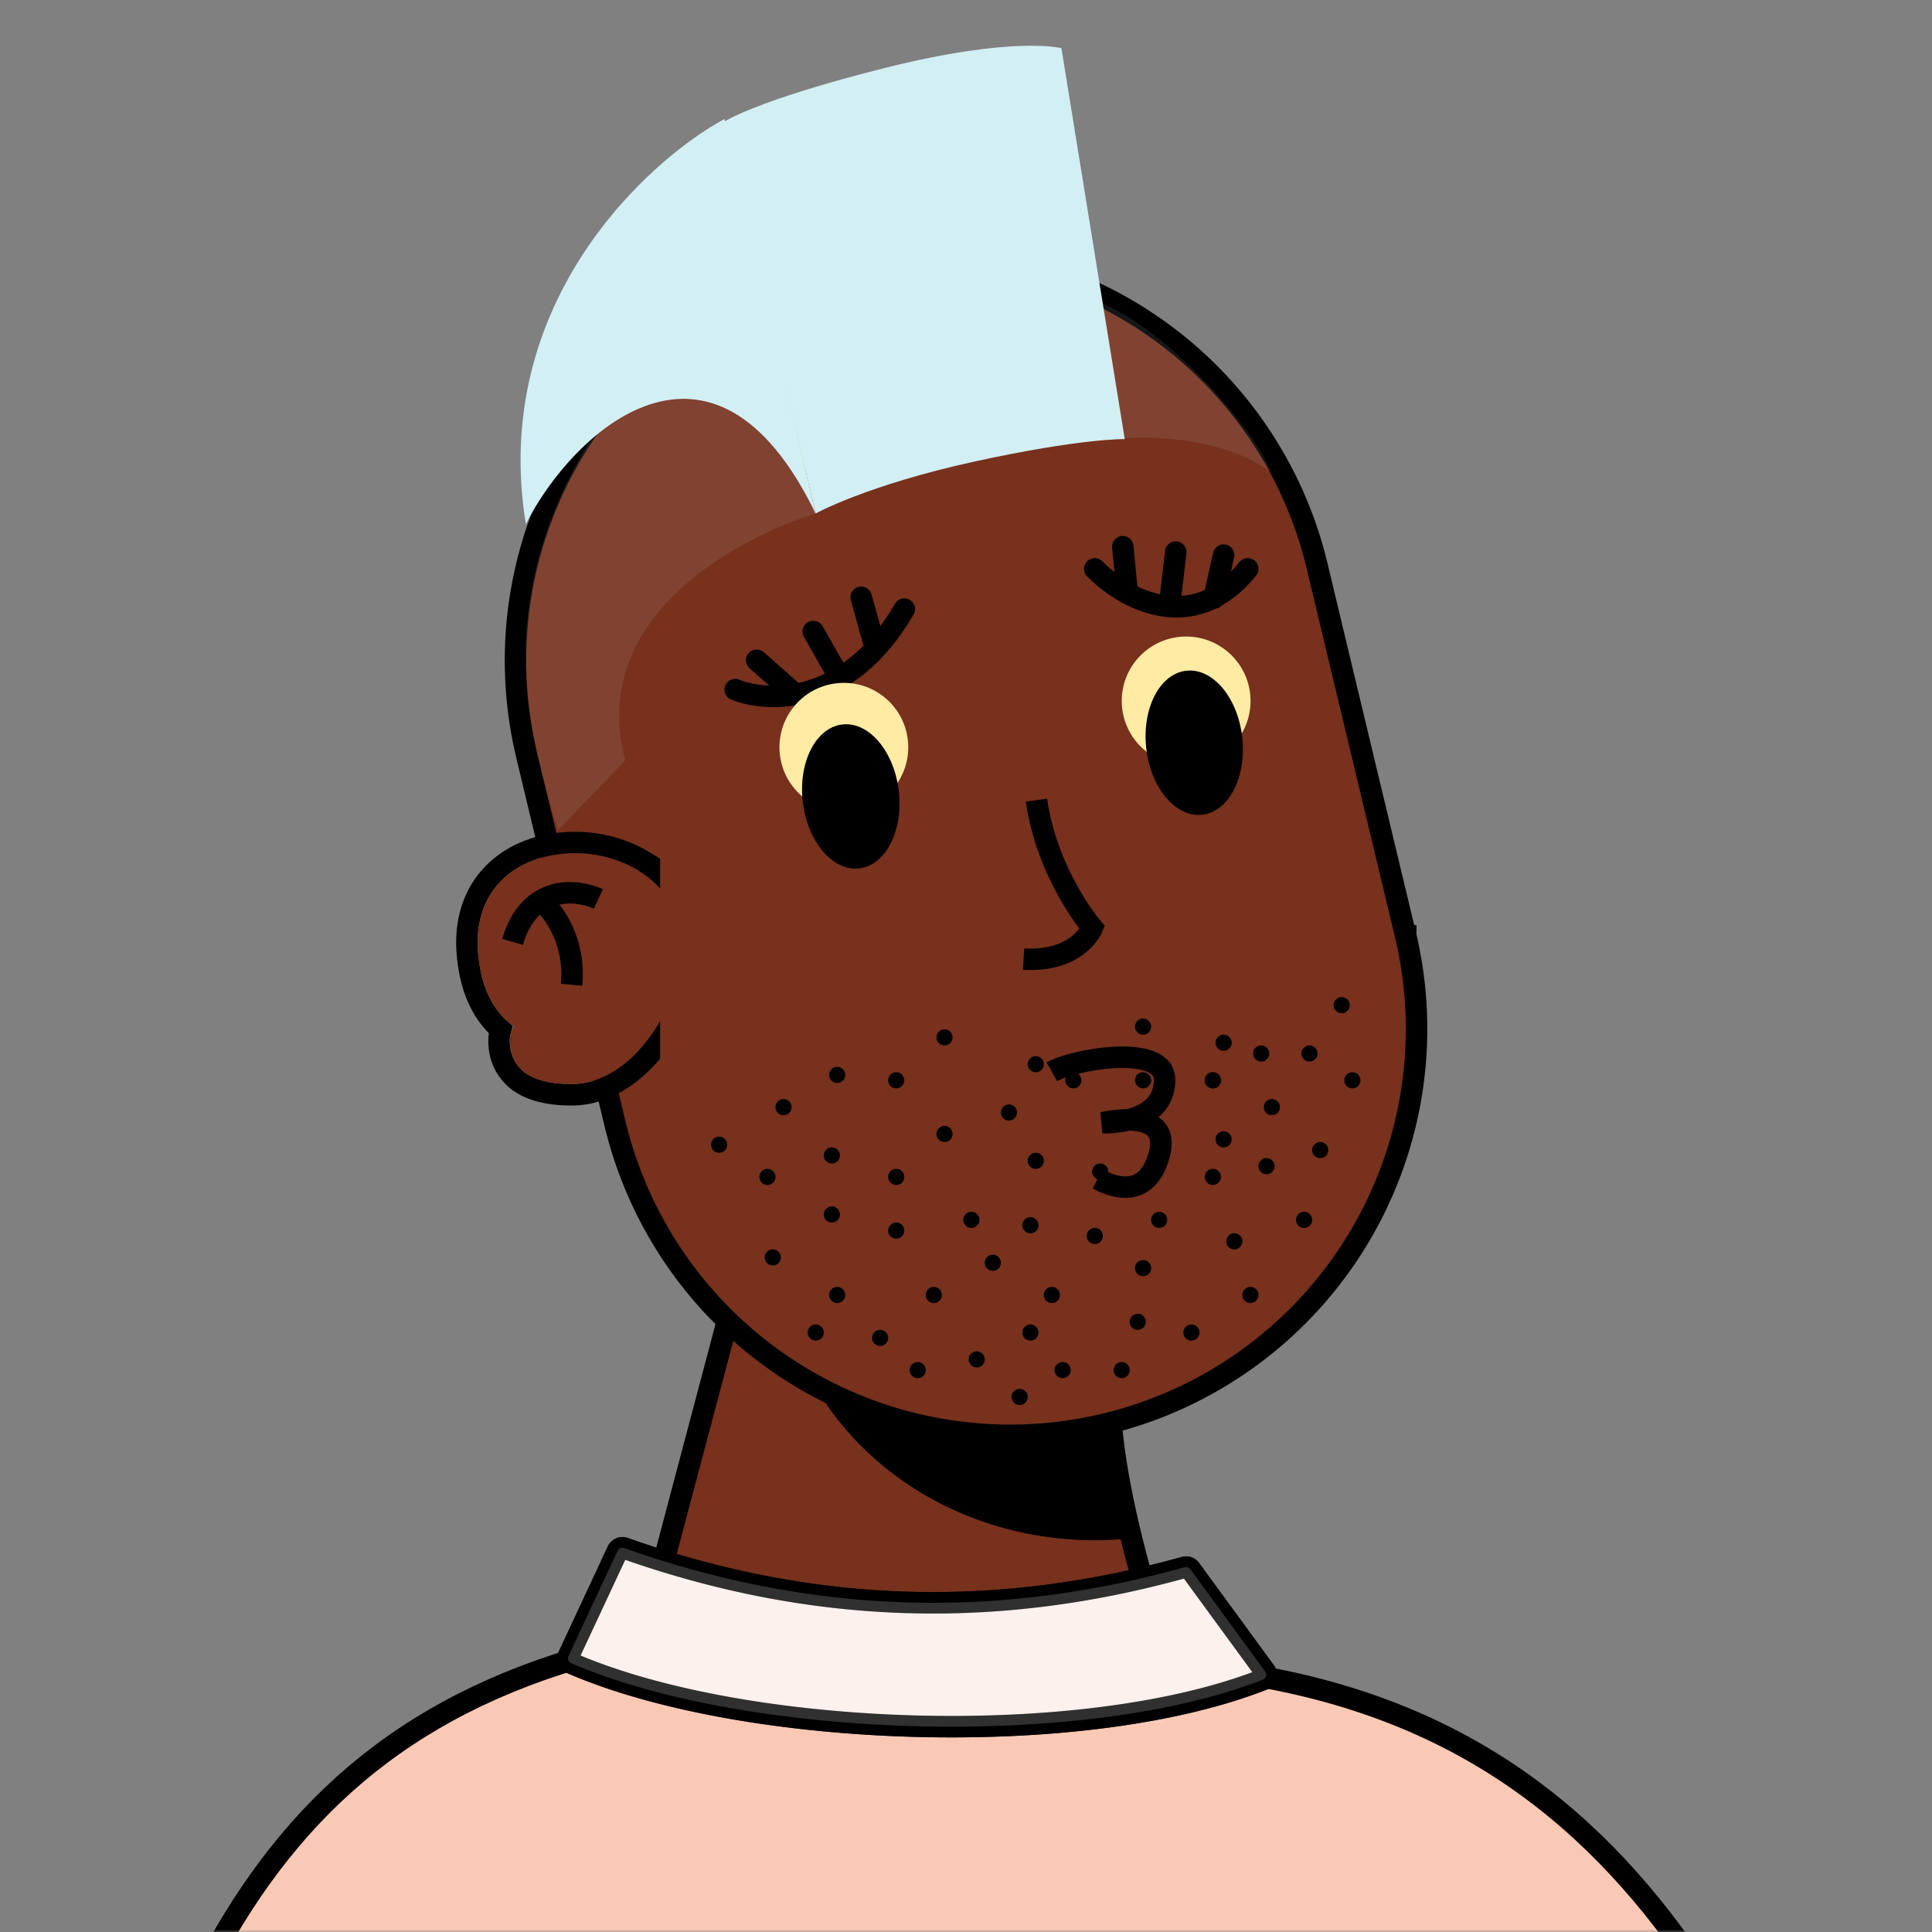
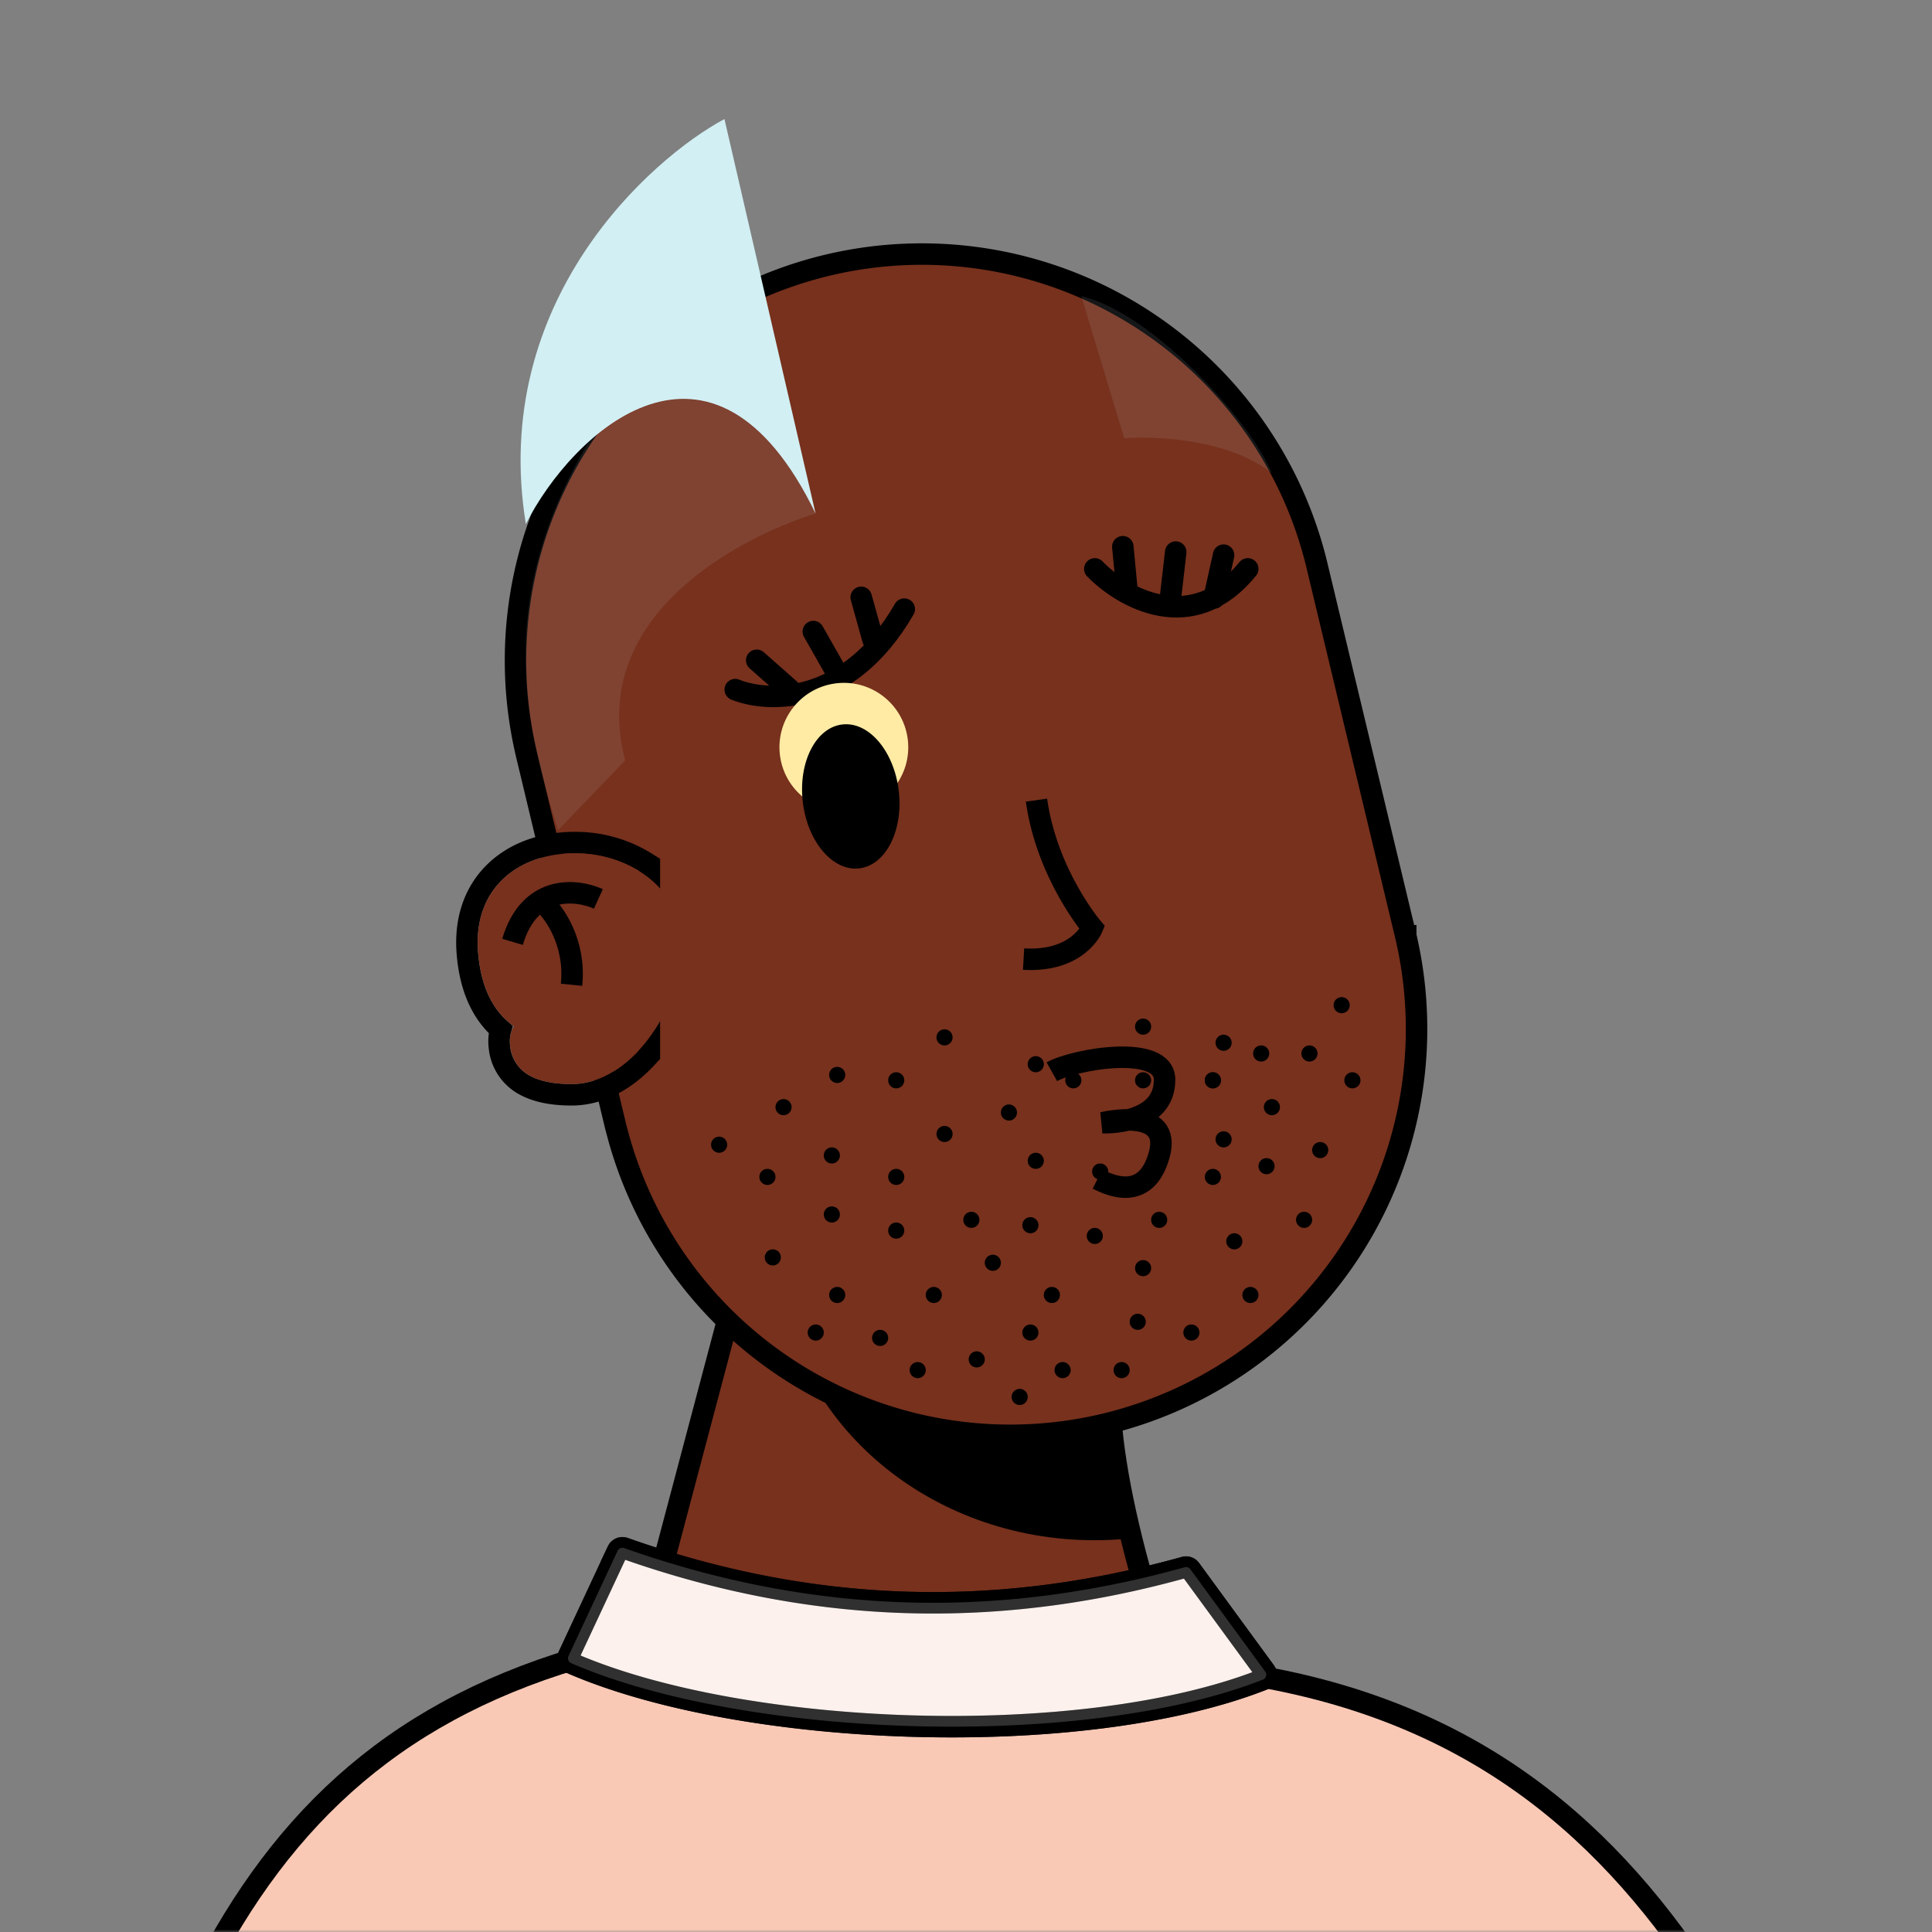
<svg xmlns="http://www.w3.org/2000/svg" viewBox="0 0 360 360" fill="none" shape-rendering="auto">
  <rect x="0" y="0" width="360" height="360" fill="#808080" stroke="none" />
  <mask id="viewboxMask">
    <rect width="360" height="360" rx="0" ry="0" x="0" y="0" fill="#fff" />
  </mask>
  <g mask="url(#viewboxMask)">
    <g transform="translate(80 23)">
      <path d="M154 319.5c-14.4-20-25.67-58.67-27-78L58.5 212 30 319.5h124Z" fill="#77311d" stroke="#000" stroke-width="4" />
      <path d="M130.37 263.69c-2.1.2-4.22.31-6.37.31-30.78 0-56.05-21.57-58.76-49.1L127 241.5c.38 5.48 1.55 13.32 3.37 22.19Z" fill="#000" style="mix-blend-mode:multiply" />
      <path d="M181.94 151.37v.01l.1.4.14.65A75.72 75.72 0 0 1 34.93 187.7l-.2-.74L18 117.13l-.06-.29A75.72 75.72 0 0 1 165.2 81.55l.05.21.02.08.05.2.05.2v.01l16.4 68.44.08.34.08.34Z" fill="#77311d" stroke="#000" stroke-width="4" />
      <g transform="translate(34 102.3)">
        <g fill="#000000">
          <path d="M31 109a1 1 0 1 1-2 0 1 1 0 0 1 2 0ZM83 116a1 1 0 1 1-2 0 1 1 0 0 1 2 0ZM79 123a1 1 0 1 1-2 0 1 1 0 0 1 2 0ZM99 121a1 1 0 1 1-2 0 1 1 0 0 1 2 0ZM100 111a1 1 0 1 1-2 0 1 1 0 0 1 2 0ZM120 116a1 1 0 1 1-2 0 1 1 0 0 1 2 0ZM130 102a1 1 0 1 1-2 0 1 1 0 0 1 2 0ZM21 88a1 1 0 1 1-2 0 1 1 0 0 1 2 0ZM54 104a1 1 0 1 1-2 0 1 1 0 0 1 2 0ZM51 124a1 1 0 1 1-2 0 1 1 0 0 1 2 0ZM69 128a1 1 0 1 1-2 0 1 1 0 0 1 2 0ZM103 102a1 1 0 1 1-2 0 1 1 0 0 1 2 0ZM117 106a1 1 0 1 1-2 0 1 1 0 0 1 2 0ZM109 123a1 1 0 1 1-2 0 1 1 0 0 1 2 0ZM123 92a1 1 0 1 1-2 0 1 1 0 0 1 2 0ZM30 94a1 1 0 1 1-2 0 1 1 0 0 1 2 0ZM54 94a1 1 0 1 1-2 0 1 1 0 0 1 2 0ZM54 76a1 1 0 1 1-2 0 1 1 0 0 1 2 0ZM58 130a1 1 0 1 1-2 0 1 1 0 0 1 2 0ZM85 130a1 1 0 1 1-2 0 1 1 0 0 1 2 0ZM96 130a1 1 0 1 1-2 0 1 1 0 0 1 2 0ZM113 94a1 1 0 1 1-2 0 1 1 0 0 1 2 0ZM113 76a1 1 0 1 1-2 0 1 1 0 0 1 2 0ZM133 89a1 1 0 1 1-2 0 1 1 0 0 1 2 0ZM33 81a1 1 0 1 1-2 0 1 1 0 0 1 2 0ZM43 116a1 1 0 1 1-2 0 1 1 0 0 1 2 0ZM39 123a1 1 0 1 1-2 0 1 1 0 0 1 2 0ZM79 103a1 1 0 1 1-2 0 1 1 0 0 1 2 0ZM91 105a1 1 0 1 1-2 0 1 1 0 0 1 2 0ZM77 135a1 1 0 1 1-2 0 1 1 0 0 1 2 0ZM100 84a1 1 0 1 1-2 0 1 1 0 0 1 2 0ZM100 66a1 1 0 1 1-2 0 1 1 0 0 1 2 0ZM124 81a1 1 0 1 1-2 0 1 1 0 0 1 2 0ZM131 71a1 1 0 1 1-2 0 1 1 0 0 1 2 0ZM42 90a1 1 0 1 1-2 0 1 1 0 0 1 2 0ZM42 101a1 1 0 1 1-2 0 1 1 0 0 1 2 0ZM63 86a1 1 0 1 1-2 0 1 1 0 0 1 2 0ZM63 68a1 1 0 1 1-2 0 1 1 0 0 1 2 0ZM75 82a1 1 0 1 1-2 0 1 1 0 0 1 2 0ZM87 76a1 1 0 1 1-2 0 1 1 0 0 1 2 0ZM100 76a1 1 0 1 1-2 0 1 1 0 0 1 2 0Z" />
          <path d="M113 76a1 1 0 1 1-2 0 1 1 0 0 1 2 0ZM139 76a1 1 0 1 1-2 0 1 1 0 0 1 2 0ZM61 116a1 1 0 1 1-2 0 1 1 0 0 1 2 0ZM72 110a1 1 0 1 1-2 0 1 1 0 0 1 2 0ZM68 102a1 1 0 1 1-2 0 1 1 0 0 1 2 0ZM92 93a1 1 0 1 1-2 0 1 1 0 0 1 2 0ZM43 75a1 1 0 1 1-2 0 1 1 0 0 1 2 0ZM80 91a1 1 0 1 1-2 0 1 1 0 0 1 2 0ZM80 73a1 1 0 1 1-2 0 1 1 0 0 1 2 0ZM115 87a1 1 0 1 1-2 0 1 1 0 0 1 2 0ZM115 69a1 1 0 1 1-2 0 1 1 0 0 1 2 0ZM122 71a1 1 0 1 1-2 0 1 1 0 0 1 2 0ZM137 62a1 1 0 1 1-2 0 1 1 0 0 1 2 0Z" />
          <path d="M31 109a1 1 0 1 1-2 0 1 1 0 0 1 2 0ZM83 116a1 1 0 1 1-2 0 1 1 0 0 1 2 0ZM79 123a1 1 0 1 1-2 0 1 1 0 0 1 2 0ZM99 121a1 1 0 1 1-2 0 1 1 0 0 1 2 0ZM100 111a1 1 0 1 1-2 0 1 1 0 0 1 2 0ZM120 116a1 1 0 1 1-2 0 1 1 0 0 1 2 0ZM130 102a1 1 0 1 1-2 0 1 1 0 0 1 2 0ZM21 88a1 1 0 1 1-2 0 1 1 0 0 1 2 0ZM54 104a1 1 0 1 1-2 0 1 1 0 0 1 2 0ZM51 124a1 1 0 1 1-2 0 1 1 0 0 1 2 0ZM69 128a1 1 0 1 1-2 0 1 1 0 0 1 2 0ZM103 102a1 1 0 1 1-2 0 1 1 0 0 1 2 0ZM117 106a1 1 0 1 1-2 0 1 1 0 0 1 2 0ZM109 123a1 1 0 1 1-2 0 1 1 0 0 1 2 0ZM123 92a1 1 0 1 1-2 0 1 1 0 0 1 2 0ZM30 94a1 1 0 1 1-2 0 1 1 0 0 1 2 0ZM54 94a1 1 0 1 1-2 0 1 1 0 0 1 2 0ZM54 76a1 1 0 1 1-2 0 1 1 0 0 1 2 0ZM58 130a1 1 0 1 1-2 0 1 1 0 0 1 2 0ZM85 130a1 1 0 1 1-2 0 1 1 0 0 1 2 0ZM96 130a1 1 0 1 1-2 0 1 1 0 0 1 2 0ZM113 94a1 1 0 1 1-2 0 1 1 0 0 1 2 0ZM113 76a1 1 0 1 1-2 0 1 1 0 0 1 2 0ZM133 89a1 1 0 1 1-2 0 1 1 0 0 1 2 0ZM33 81a1 1 0 1 1-2 0 1 1 0 0 1 2 0ZM43 116a1 1 0 1 1-2 0 1 1 0 0 1 2 0ZM39 123a1 1 0 1 1-2 0 1 1 0 0 1 2 0ZM79 103a1 1 0 1 1-2 0 1 1 0 0 1 2 0ZM91 105a1 1 0 1 1-2 0 1 1 0 0 1 2 0ZM77 135a1 1 0 1 1-2 0 1 1 0 0 1 2 0ZM100 84a1 1 0 1 1-2 0 1 1 0 0 1 2 0ZM100 66a1 1 0 1 1-2 0 1 1 0 0 1 2 0ZM124 81a1 1 0 1 1-2 0 1 1 0 0 1 2 0ZM131 71a1 1 0 1 1-2 0 1 1 0 0 1 2 0ZM42 90a1 1 0 1 1-2 0 1 1 0 0 1 2 0ZM42 101a1 1 0 1 1-2 0 1 1 0 0 1 2 0ZM63 86a1 1 0 1 1-2 0 1 1 0 0 1 2 0ZM63 68a1 1 0 1 1-2 0 1 1 0 0 1 2 0ZM75 82a1 1 0 1 1-2 0 1 1 0 0 1 2 0ZM87 76a1 1 0 1 1-2 0 1 1 0 0 1 2 0ZM100 76a1 1 0 1 1-2 0 1 1 0 0 1 2 0Z" stroke="#000" />
          <path d="M113 76a1 1 0 1 1-2 0 1 1 0 0 1 2 0ZM139 76a1 1 0 1 1-2 0 1 1 0 0 1 2 0ZM61 116a1 1 0 1 1-2 0 1 1 0 0 1 2 0ZM72 110a1 1 0 1 1-2 0 1 1 0 0 1 2 0ZM68 102a1 1 0 1 1-2 0 1 1 0 0 1 2 0ZM92 93a1 1 0 1 1-2 0 1 1 0 0 1 2 0ZM43 75a1 1 0 1 1-2 0 1 1 0 0 1 2 0ZM80 91a1 1 0 1 1-2 0 1 1 0 0 1 2 0ZM80 73a1 1 0 1 1-2 0 1 1 0 0 1 2 0ZM115 87a1 1 0 1 1-2 0 1 1 0 0 1 2 0ZM115 69a1 1 0 1 1-2 0 1 1 0 0 1 2 0ZM122 71a1 1 0 1 1-2 0 1 1 0 0 1 2 0ZM137 62a1 1 0 1 1-2 0 1 1 0 0 1 2 0Z" stroke="#000" />
        </g>
      </g>
    </g>
    <g transform="translate(170 183)">
      <path d="M26 16.7c4.17-2.34 21-5.3 21 1.5 0 8.5-11.5 8-11.5 8s13.04-3.16 10.5 6c-2.5 9-9.5 5.5-11.5 4.5" stroke="#000000" stroke-width="4" />
    </g>
    <g transform="translate(110 102)">
      <path d="M27 26.5c6.17 2.5 21.1 3 31.5-15M94 4c5.17 5.33 18.1 12.8 28.5 0M37.15 26.46 31 21.03M116.22 9.44l1.78-8M45.6 22.81l-4.05-7.13M108.14 9.02l.94-8.15M52.67 17.2l-2.2-7.9M100 8.03l-.78-8.16" stroke="#000000" stroke-width="4" stroke-linecap="round" />
    </g>
    <g transform="translate(49 11)">
      <g fill="#d2eff3">
        <path opacity=".1" d="M187.99 77.18c-8-6.4-21.84-7-27.5-6.5l-8-26.5c13.6 3.2 32 24 35.5 33Z" />
-         <path d="M85.8 11.76S91.52 7.8 115.74 1.7c24.21-6.1 33.04-3.72 33.04-3.72l11.8 72.84s-8.05-.18-28.04 4.19c-20 4.38-29.56 9.67-29.56 9.67l-17.2-72.9Z" />
        <path d="M48.99 86.68c-6.8-41.6 23.33-68.17 37-75.5l16.98 73.5c-19.2-39.6-45.33-15.17-54 2Z" />
        <path opacity=".1" d="M67.49 130.68c-7.2-27.2 22-41.84 35.5-46-7-16.34-23-31-42.5-13-18 30.5-11 54-5.5 72l12.5-13Z" />
      </g>
    </g>
    <g transform="translate(142 119)">
      <circle cx="15.24" cy="20.24" r="12" transform="rotate(-6.28 15.24 20.24)" fill="#ffeba4" />
      <ellipse cx="16.53" cy="29.4" rx="9" ry="13.5" transform="rotate(-6.78 16.53 29.4)" fill="#000000" />
-       <circle cx="79.02" cy="11.61" r="12" transform="rotate(-6.28 79.02 11.61)" fill="#ffeba4" />
-       <ellipse cx="80.53" cy="19.4" rx="9" ry="13.5" transform="rotate(-6.28 80.53 19.4)" fill="#000000" />
      <g transform="translate(-40 -8)" />
    </g>
    <g transform="rotate(-8 1149.44 -1186.92)">
      <path d="M16.5 3c0 14 7 25 7 25S20 34 10 32" stroke="#000" stroke-width="4" />
    </g>
    <g transform="translate(84 154)">
      <path d="M37 8.25V7.13l-.95-.59A24.91 24.91 0 0 0 23.08 3C17.44 3 12.16 4.75 8.4 8.3c-3.8 3.58-5.86 8.83-5.31 15.37.52 6.37 2.66 11.06 6.2 14.17-.29 1-.37 2.08-.24 3.21a8.98 8.98 0 0 0 4.6 7.08C16.09 49.5 19.2 50 22.52 50c5.48 0 10.29-2.95 13.95-6.89l.53-.57V8.25Z" stroke="#000" stroke-width="4" />
      <path d="M42.97 23.98c.07-.65.1-1.3.1-1.98 0-10.22-9.5-17-20-17C12.6 5 4.09 11.5 5.09 23.5c.56 6.68 2.95 11.07 6.65 13.72a5.7 5.7 0 0 0-.68 3.6C11.68 46.1 16.19 48 22.52 48c11.1 0 19.9-14.05 20.45-24.02Z" fill="#77311d" />
      <path d="M27.5 13.5c-4-1.83-12.8-2.8-16 8" stroke="#000" stroke-width="4" />
      <path d="M17 14c2.17 1.83 6.3 7.5 5.5 15.5" stroke="#000" stroke-width="4" />
      <g transform="translate(3 42)" />
    </g>
    <g transform="translate(53 272)">
      <g stroke="#000" stroke-width="4">
        <path d="M260.7 91H-12.64C3.67 61.66 26.86 42.98 64.44 34.4c16.02-3.65 34.67-5.47 56.56-5.47 9.46 0 16.81 1.44 23.8 3.35 2.58.7 5.18 1.5 7.84 2.3 4.4 1.34 8.97 2.72 13.91 3.86l.14.03.15.01c46.12 3.8 73.78 24.3 93.85 52.5Z" fill="#f9c9b6" />
        <path d="m52.93 36.58 9.15-19.6a1 1 0 0 1 1.25-.51c37.93 13.42 72.43 12.48 104.4 3.57a1 1 0 0 1 1.09.38l13.93 19.05a.98.98 0 0 1-.42 1.5c-33.6 13.2-96.67 10.95-128.91-3.07a.98.98 0 0 1-.49-1.32Z" fill="#f9c9b6" />
        <path opacity=".75" d="m52.93 36.58 9.15-19.6a1 1 0 0 1 1.25-.51c37.93 13.42 72.43 12.48 104.4 3.57a1 1 0 0 1 1.09.38l13.93 19.05a.98.98 0 0 1-.42 1.5c-33.6 13.2-96.67 10.95-128.91-3.07a.98.98 0 0 1-.49-1.32Z" fill="#fff" />
      </g>
    </g>
  </g>
</svg>